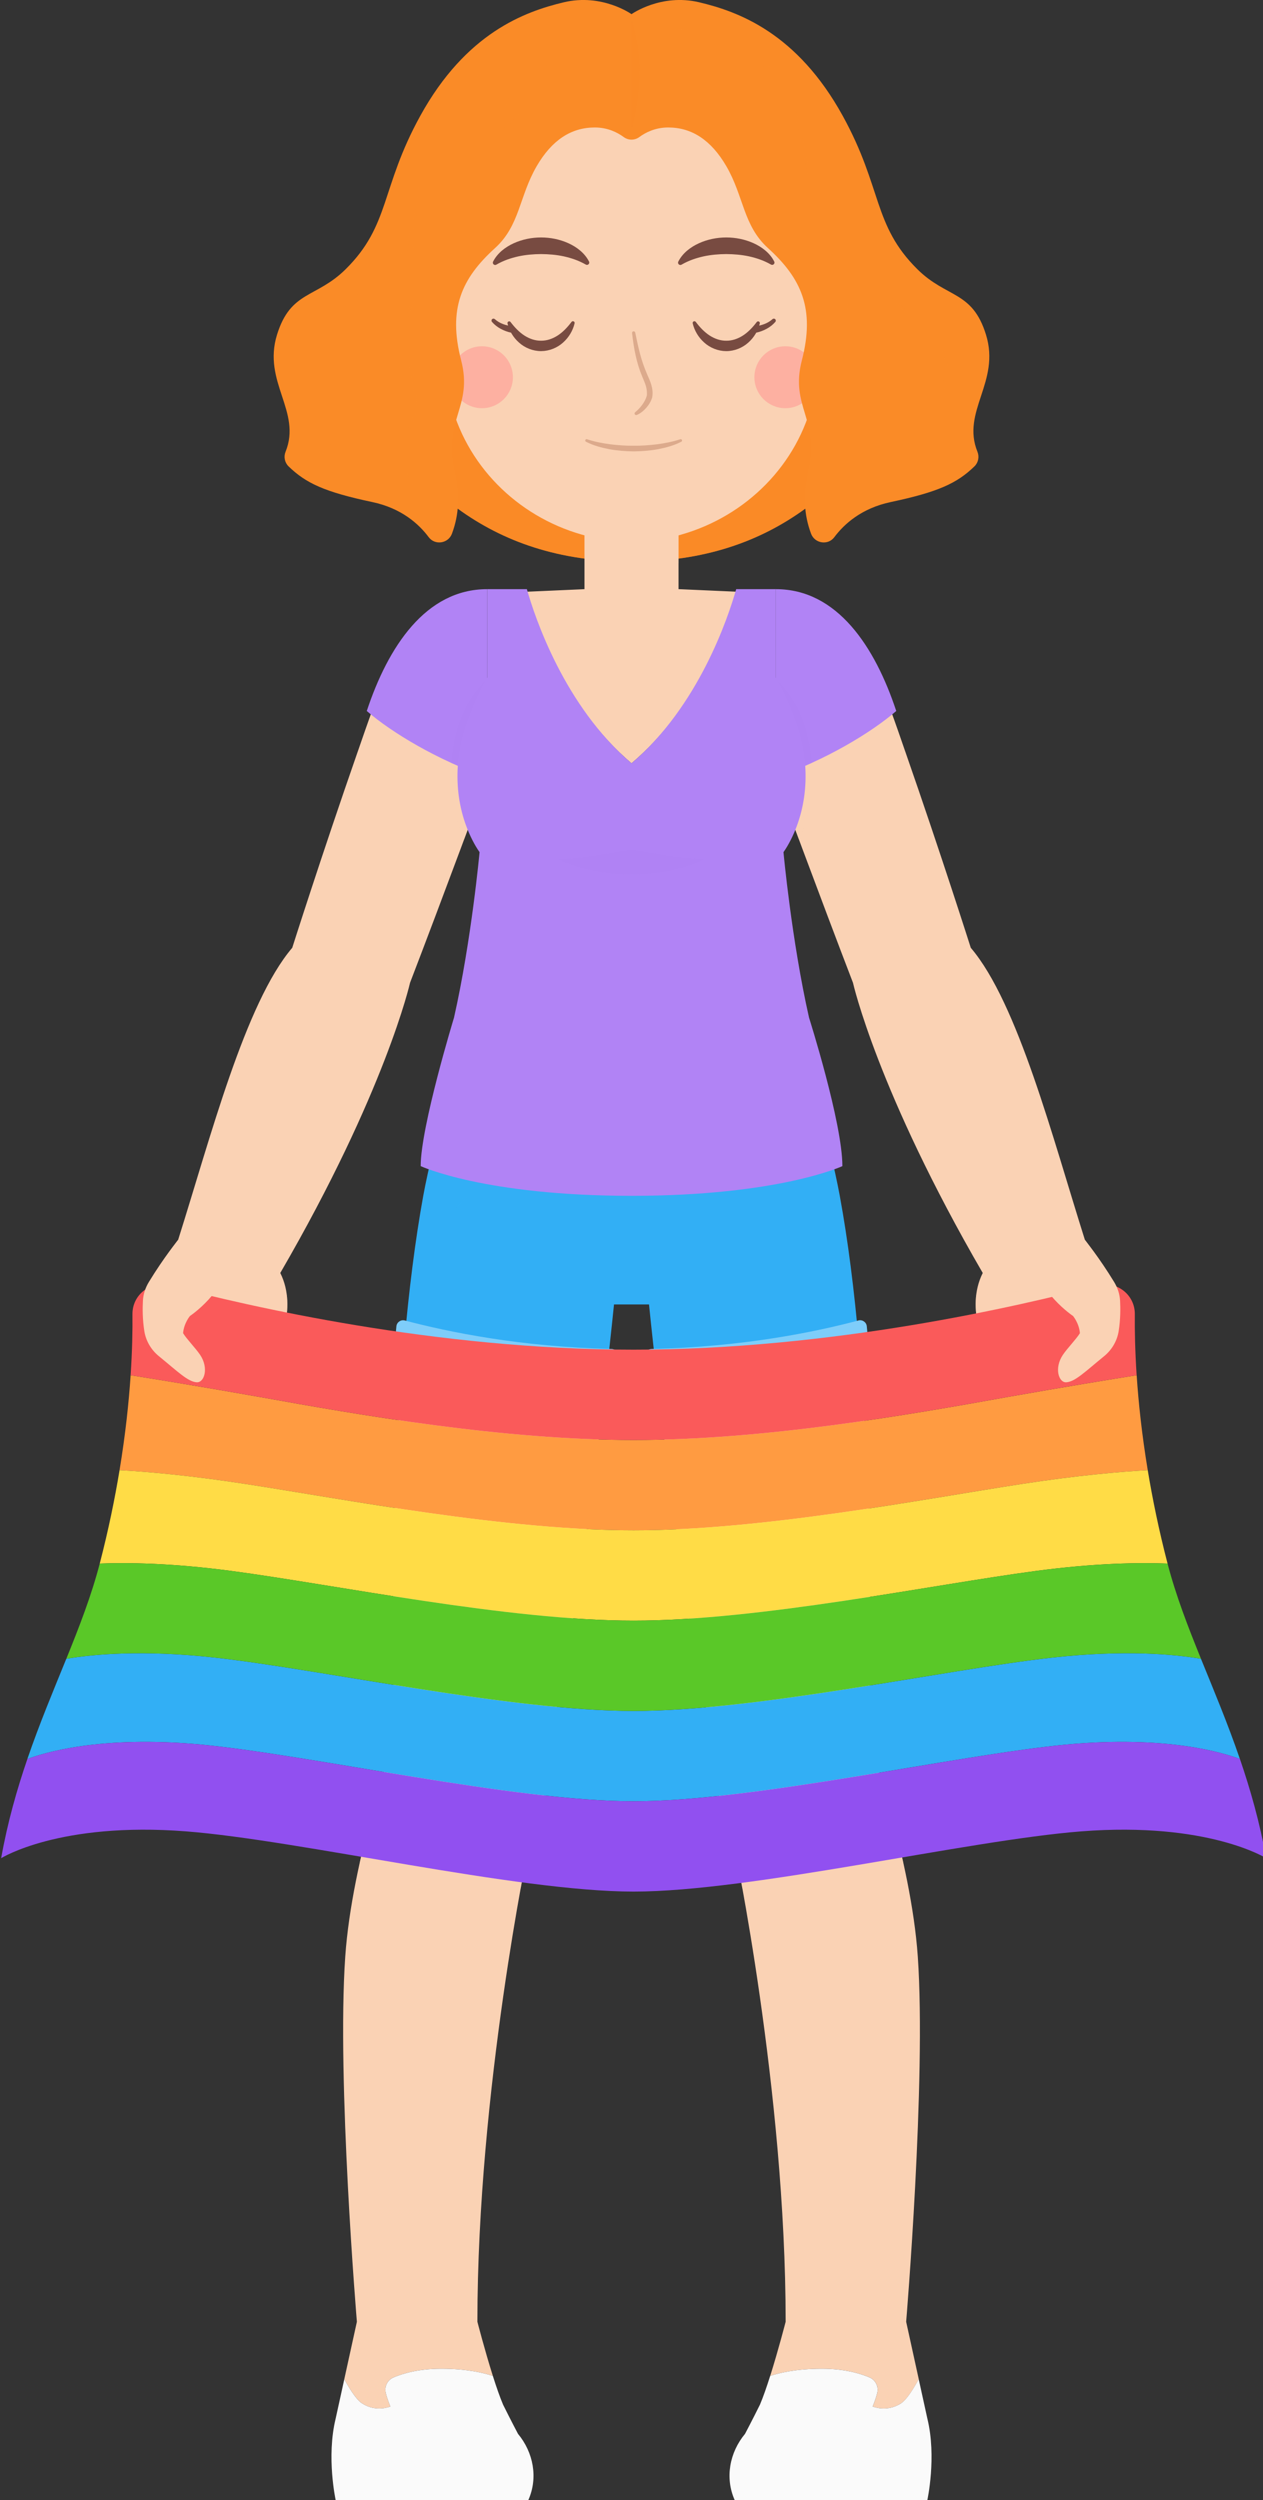
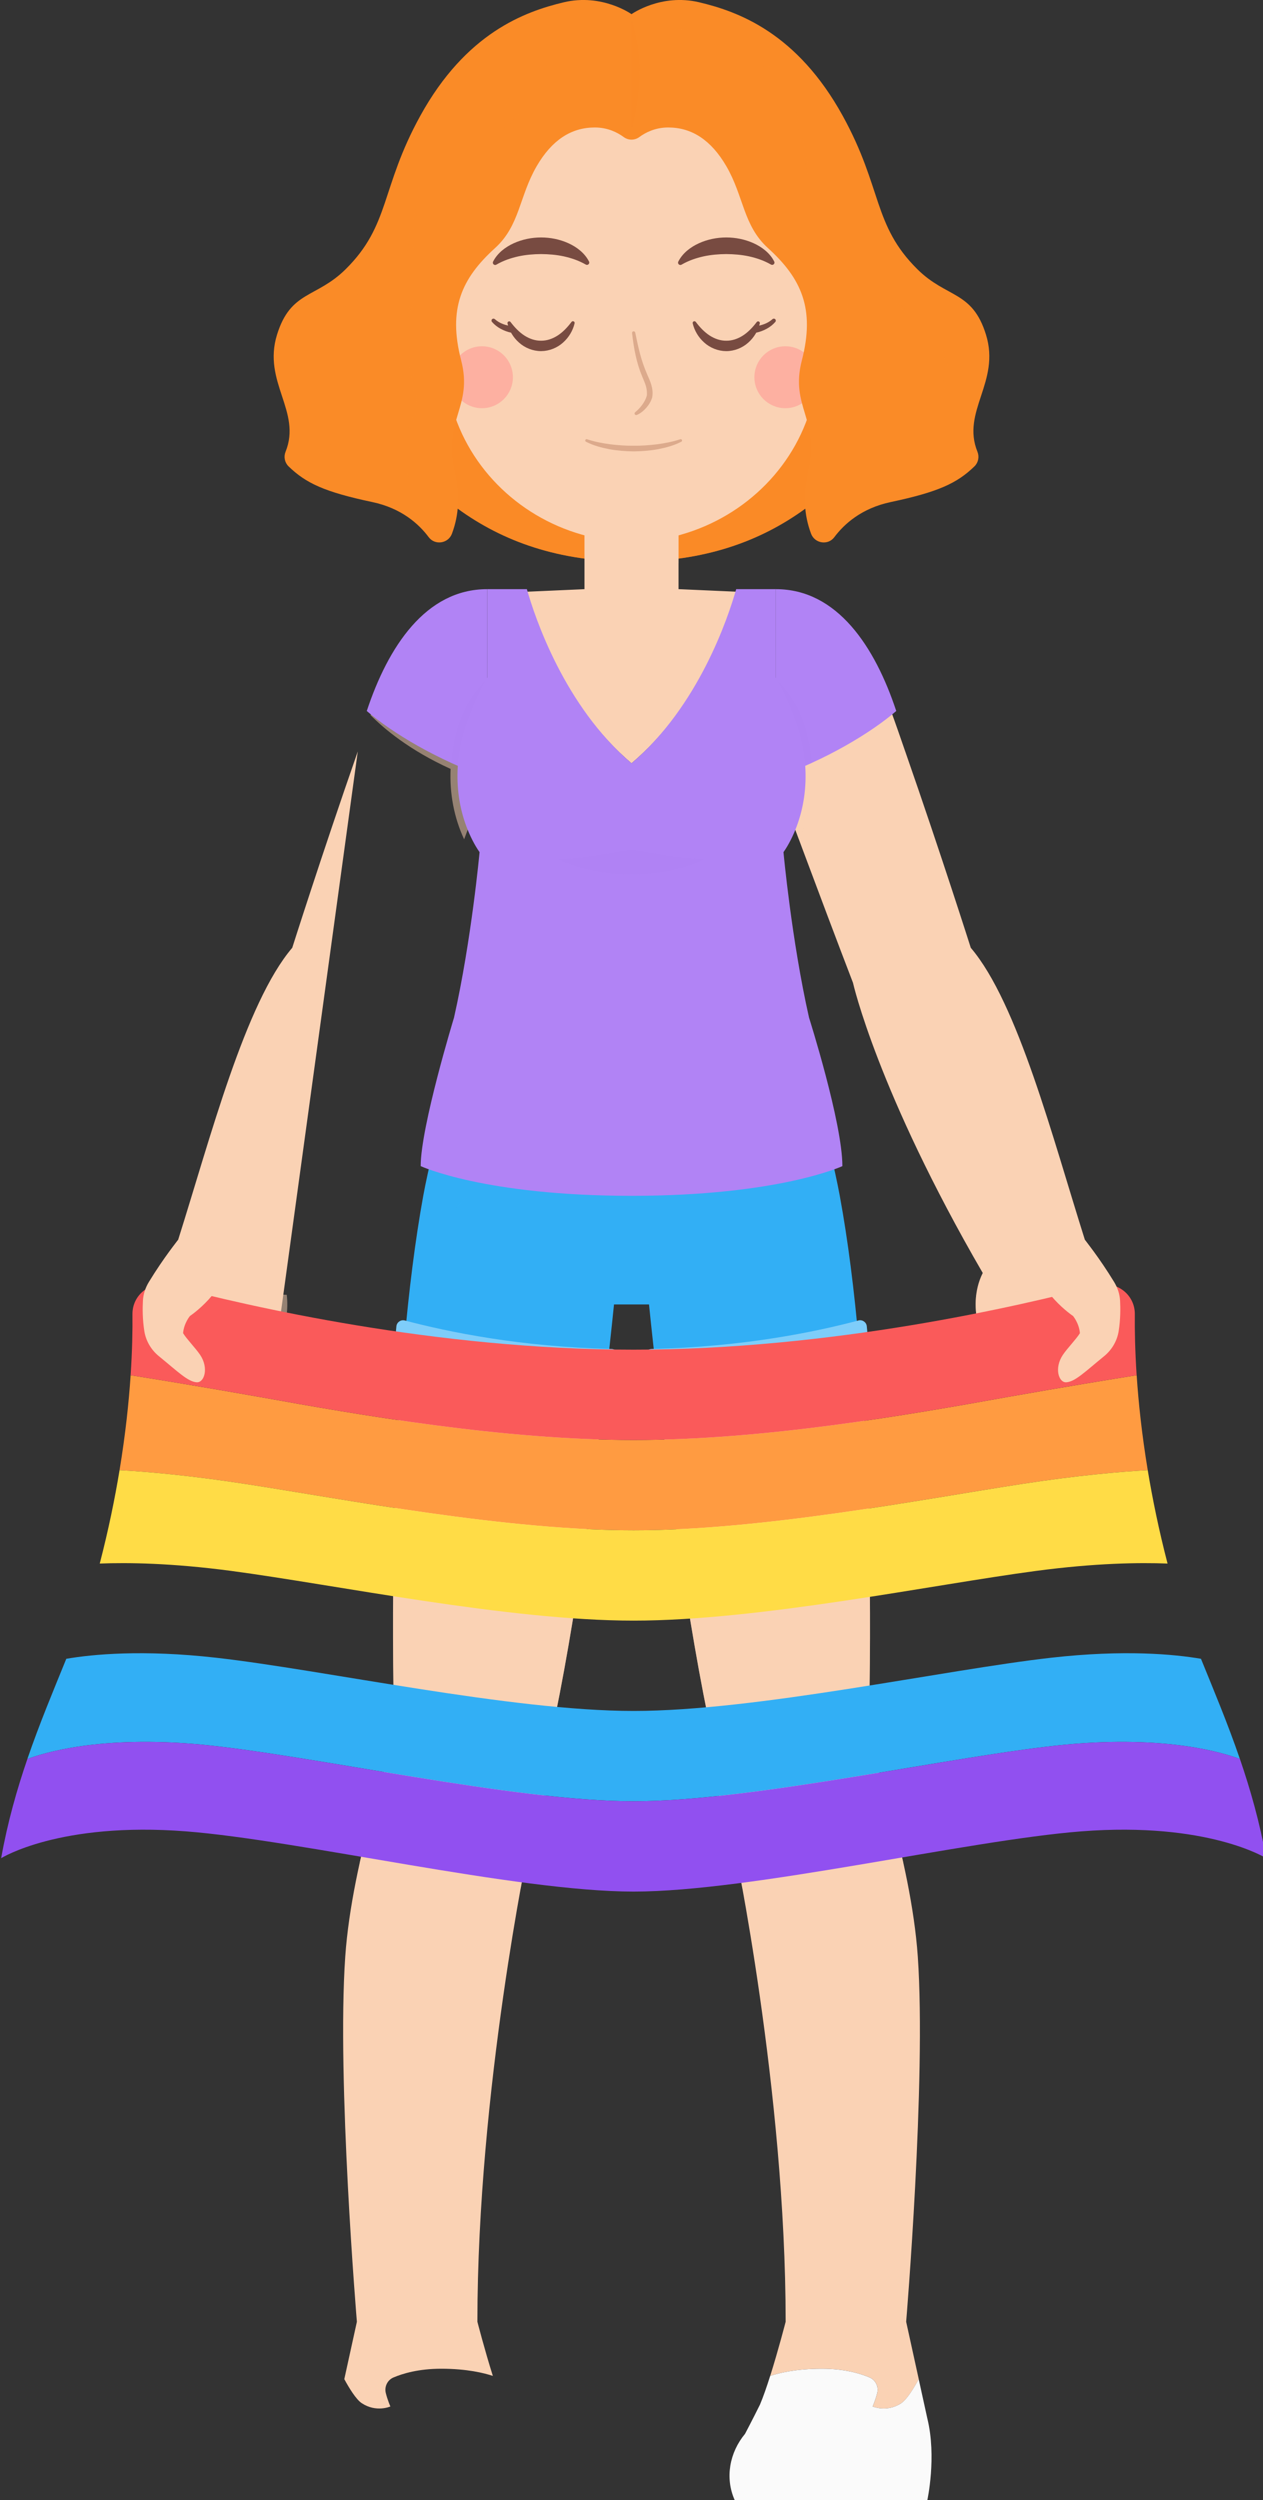
<svg xmlns="http://www.w3.org/2000/svg" xmlns:ns1="http://www.inkscape.org/namespaces/inkscape" xmlns:ns2="http://sodipodi.sourceforge.net/DTD/sodipodi-0.dtd" width="52.875mm" height="104.631mm" viewBox="0 0 52.875 104.631" version="1.1" id="svg1" ns1:version="1.4.2 (f4327f4, 2025-05-13)" ns2:docname="generic-agender-1.svg">
  <rect x="0" y="0" width="52.875" height="104.631" fill="#333333" stroke="none" />
  <ns2:namedview id="namedview1" pagecolor="#ffffff" bordercolor="#000000" borderopacity="0.25" ns1:showpageshadow="2" ns1:pageopacity="0.0" ns1:pagecheckerboard="0" ns1:deskcolor="#d1d1d1" ns1:document-units="mm" ns1:zoom="1.2275954" ns1:cx="17.921214" ns1:cy="26.067221" ns1:window-width="2880" ns1:window-height="1676" ns1:window-x="-12" ns1:window-y="-12" ns1:window-maximized="1" ns1:current-layer="layer1" />
  <defs id="defs1" />
  <g ns1:label="图层 1" ns1:groupmode="layer" id="layer1" transform="translate(-100.277,-141.552)">
    <path style="fill:#fad2b4;stroke-width:0.265" d="m 138.175,173.003 c 1.533,4.399 2.743,8.215 2.743,8.215 1.975,2.32 3.432,7.972 4.779,12.229 0,0 0.973,1.289 1.402,2.971 l -5.483,1.682 c 0,0 -0.965,-1.74 -0.197,-3.272 -4.412,-7.602 -5.432,-12.145 -5.432,-12.145 -1.317,-3.424 -3.23,-8.598 -3.23,-8.598 2.172,-0.909 3.725,-1.991 4.775,-2.9 0.232,0.621 0.441,1.24 0.643,1.82 z" id="path79" />
    <path style="opacity:0.5;fill:#fad2b4;stroke-width:0.265" d="m 137.532,171.184 c 0.037,0.1 0.071,0.197 0.107,0.297 -0.573,0.579 -1.641,1.476 -3.351,2.251 0.046,1.029 -0.144,2.041 -0.567,2.946 -0.562,-1.506 -0.964,-2.593 -0.964,-2.593 2.172,-0.909 3.725,-1.991 4.775,-2.9 z" id="path80" />
    <path style="opacity:0.5;fill:#fad2b4;stroke-width:0.265" d="m 141.616,198.099 c 0,0 -0.62,-1.122 -0.468,-2.358 1.278,-0.041 2.358,-0.243 2.358,-0.243 -0.058,-0.37 0,-1.361 0,-1.361 l 1.6,0.834 0.591,-1.526 c 0,0 0.973,1.289 1.402,2.971 z" id="path81" />
    <path style="fill:#b183f5;stroke-width:0.265" d="m 137.798,171.308 c -1.051,0.909 -2.963,2.058 -5.041,2.776 v -7.875 c 2.575,0 4.152,2.416 5.041,5.099 z" id="path82" />
    <path style="opacity:0.5;fill:#b183f5;stroke-width:0.265" d="m 132.758,169.911 c 0.119,0.216 0.779,0.821 1.113,1.736 0.219,0.6 0.347,1.216 0.397,1.829 -0.486,0.222 -0.994,0.428 -1.511,0.607 v -4.172 z" id="path83" />
    <path style="fill:#fad2b4;stroke-width:0.265" d="m 138.01,242.128 c -0.607,0.403 -1.199,0.139 -1.199,0.139 0,0 0.113,-0.251 0.191,-0.56 0.068,-0.267 -0.067,-0.546 -0.32,-0.654 -0.385,-0.164 -1.052,-0.366 -1.999,-0.366 -1.09,0 -1.81,0.184 -2.162,0.301 0.341,-1.078 0.647,-2.267 0.647,-2.267 0,-9.688 -2.161,-19.959 -2.161,-19.959 -0.856,-1.745 -0.889,-4.402 -0.889,-4.402 -1.08,-4.898 -1.93,-11.606 -2.36,-15.365 3.65,-0.096 6.609,-0.676 8.478,-1.158 0.44,5.04 0.552,10.869 0.401,16.523 0,0 1.78,4.99 2.063,9.077 0.358,5.179 -0.487,15.284 -0.487,15.284 l 0.527,2.402 c -0.197,0.364 -0.489,0.846 -0.729,1.005 z" id="path84" />
    <path style="opacity:0.5;fill:#fad2b4;stroke-width:0.265" d="m 136.635,214.36 c 0,0 0.841,2.356 1.458,5.157 -0.086,0.015 -0.171,0.029 -0.258,0.044 -2.197,0.374 -4.432,0.755 -6.48,1.025 -0.209,-1.154 -0.35,-1.823 -0.35,-1.823 -0.856,-1.745 -0.889,-4.402 -0.889,-4.402 -1.08,-4.898 -1.93,-11.606 -2.36,-15.365 3.65,-0.096 6.609,-0.676 8.478,-1.158 0.441,5.04 0.552,10.869 0.401,16.523 z" id="path85" />
    <path style="fill:#fafafa;stroke-width:0.265" d="m 138.764,241.239 0.336,1.532 c 0.395,1.613 0,3.413 0,3.413 h -8.066 c -0.416,-0.936 -0.21,-1.997 0.433,-2.771 0,0 0.316,-0.598 0.625,-1.222 0.136,-0.318 0.285,-0.751 0.428,-1.203 0.351,-0.117 1.072,-0.301 2.162,-0.301 0.947,0 1.615,0.202 1.999,0.366 0.253,0.108 0.388,0.387 0.32,0.654 -0.078,0.309 -0.191,0.56 -0.191,0.56 0,0 0.593,0.263 1.199,-0.139 0.24,-0.159 0.532,-0.641 0.729,-1.005 z" id="path86" />
    <path style="fill:#fa8b27;stroke-width:0.265" d="m 135.691,151.012 c 0.373,2.305 3.051,3.555 2.37,6.979 -0.474,2.387 0.944,3.292 0.944,3.292 -1.668,0.812 -2.634,-0.176 -5.012,1.555 -1.894,1.378 -4.232,2.22 -7.278,2.22 -3.046,0 -5.385,-0.842 -7.278,-2.22 -2.378,-1.73 -3.344,-0.743 -5.012,-1.555 0,0 1.418,-0.905 0.944,-3.292 -0.68,-3.424 1.997,-4.675 2.37,-6.979 z" id="path87" />
    <path style="opacity:0.5;fill:#fa8b27;stroke-width:0.265" d="m 135.691,151.012 c 0.373,2.305 3.051,3.555 2.37,6.979 -0.474,2.387 0.944,3.292 0.944,3.292 -1.668,0.812 -2.634,-0.176 -5.012,1.555 -1.894,1.378 -4.232,2.22 -7.278,2.22 -3.046,0 -5.385,-0.842 -7.278,-2.22 -2.378,-1.73 -3.344,-0.743 -5.012,-1.555 0,0 1.418,-0.905 0.944,-3.292 -0.68,-3.424 1.997,-4.675 2.37,-6.979 z" id="path88" />
    <path style="fill:#fad2b4;stroke-width:0.265" d="m 126.716,173.497 c 2.811,-2.393 4.157,-5.988 4.494,-7.176 l -2.526,-0.112 v -2.985 h -3.938 v 2.985 l -2.525,0.112 c 0.337,1.188 1.683,4.783 4.494,7.176 z" id="path89" />
    <path style="opacity:0.5;fill:#fad2b4;stroke-width:0.265" d="m 124.746,164.754 c 0.674,0.281 1.362,0.489 1.969,0.513 0.746,0.03 1.398,-0.033 1.969,-0.144 v -1.899 h -3.938 z" id="path90" />
-     <path style="fill:#fad2b4;stroke-width:0.265" d="m 115.255,173.003 c -1.533,4.399 -2.743,8.215 -2.743,8.215 -1.975,2.32 -3.432,7.972 -4.779,12.229 0,0 -0.972,1.289 -1.402,2.971 l 5.483,1.682 c 0,0 0.965,-1.74 0.197,-3.272 4.412,-7.602 5.432,-12.145 5.432,-12.145 1.317,-3.424 3.23,-8.598 3.23,-8.598 -2.172,-0.909 -3.725,-1.991 -4.775,-2.9 -0.231,0.621 -0.441,1.24 -0.643,1.82 z" id="path91" />
+     <path style="fill:#fad2b4;stroke-width:0.265" d="m 115.255,173.003 c -1.533,4.399 -2.743,8.215 -2.743,8.215 -1.975,2.32 -3.432,7.972 -4.779,12.229 0,0 -0.972,1.289 -1.402,2.971 l 5.483,1.682 z" id="path91" />
    <path style="opacity:0.5;fill:#fad2b4;stroke-width:0.265" d="m 115.897,171.184 c -0.037,0.1 -0.071,0.197 -0.107,0.297 0.573,0.579 1.642,1.476 3.351,2.251 -0.046,1.029 0.144,2.041 0.567,2.946 0.562,-1.506 0.964,-2.593 0.964,-2.593 -2.172,-0.909 -3.724,-1.991 -4.775,-2.9 z" id="path92" />
    <path style="opacity:0.5;fill:#fad2b4;stroke-width:0.265" d="m 111.813,198.099 c 0,0 0.62,-1.122 0.468,-2.358 -1.278,-0.041 -2.358,-0.243 -2.358,-0.243 0.057,-0.37 0,-1.361 0,-1.361 l -1.6,0.834 -0.591,-1.526 c 0,0 -0.972,1.289 -1.402,2.971 z" id="path93" />
    <path style="fill:#b183f5;stroke-width:0.265" d="m 115.632,171.308 c 1.051,0.909 2.963,2.058 5.041,2.776 v -7.875 c -2.575,0 -4.152,2.416 -5.041,5.099 z" id="path94" />
    <path style="opacity:0.5;fill:#b183f5;stroke-width:0.265" d="m 120.672,169.911 c -0.119,0.216 -0.779,0.821 -1.113,1.736 -0.219,0.6 -0.347,1.216 -0.397,1.829 0.486,0.222 0.994,0.428 1.511,0.607 v -4.172 z" id="path95" />
    <path style="fill:#fad2b4;stroke-width:0.265" d="m 115.42,242.128 c 0.607,0.403 1.2,0.139 1.2,0.139 0,0 -0.113,-0.251 -0.191,-0.56 -0.068,-0.267 0.067,-0.546 0.32,-0.654 0.385,-0.164 1.052,-0.366 1.999,-0.366 1.09,0 1.81,0.184 2.162,0.301 -0.341,-1.078 -0.647,-2.267 -0.647,-2.267 0,-9.688 2.161,-19.959 2.161,-19.959 0.856,-1.745 0.889,-4.402 0.889,-4.402 1.08,-4.898 1.93,-11.606 2.36,-15.365 -3.65,-0.096 -6.609,-0.676 -8.478,-1.158 -0.441,5.04 -0.552,10.869 -0.401,16.523 0,0 -1.78,4.99 -2.063,9.077 -0.358,5.179 0.487,15.284 0.487,15.284 l -0.527,2.402 c 0.197,0.364 0.489,0.846 0.729,1.005 z" id="path96" />
    <path style="opacity:0.5;fill:#fad2b4;stroke-width:0.265" d="m 116.795,214.36 c 0,0 -0.841,2.356 -1.458,5.157 0.086,0.015 0.171,0.029 0.258,0.044 2.197,0.374 4.432,0.755 6.48,1.025 0.209,-1.154 0.35,-1.823 0.35,-1.823 0.856,-1.745 0.889,-4.402 0.889,-4.402 1.08,-4.898 1.93,-11.606 2.36,-15.365 -3.65,-0.096 -6.609,-0.676 -8.478,-1.158 -0.44,5.04 -0.552,10.869 -0.401,16.523 z" id="path97" />
-     <path style="fill:#fafafa;stroke-width:0.265" d="m 114.666,241.239 -0.336,1.532 c -0.395,1.613 0,3.413 0,3.413 h 8.066 c 0.416,-0.936 0.21,-1.997 -0.433,-2.771 0,0 -0.316,-0.598 -0.625,-1.222 -0.135,-0.318 -0.285,-0.751 -0.428,-1.203 -0.351,-0.117 -1.072,-0.301 -2.162,-0.301 -0.947,0 -1.615,0.202 -1.999,0.366 -0.253,0.108 -0.388,0.387 -0.32,0.654 0.078,0.309 0.191,0.56 0.191,0.56 0,0 -0.593,0.263 -1.2,-0.139 -0.24,-0.159 -0.532,-0.641 -0.729,-1.005 z" id="path98" />
    <path style="fill:#32aff5;stroke-width:0.265" d="m 135.434,191.599 c -0.204,-1.109 -0.626,-2.828 -1.016,-4.337 -1.625,0.333 -4.336,0.753 -7.703,0.753 -3.366,0 -6.076,-0.42 -7.702,-0.752 -0.396,1.532 -0.824,3.272 -1.017,4.337 -0.338,1.86 -0.602,3.97 -0.801,6.239 1.869,0.482 4.828,1.062 8.478,1.158 0.199,-1.741 0.309,-2.851 0.309,-2.851 h 0.733 v 0 0 h 0.733 c 0,0 0.11,1.11 0.309,2.851 3.654,-0.096 6.616,-0.677 8.484,-1.159 -0.198,-2.269 -0.464,-4.378 -0.807,-6.238 z" id="path99" />
    <g style="opacity:0.5" id="g102" transform="matrix(0.265,0,0,0.265,69.836,124.895)">
      <line style="fill:none;stroke:#32aff5;stroke-width:0.375;stroke-linecap:round;stroke-linejoin:bevel;stroke-miterlimit:10" x1="214.976" y1="238.562" x2="214.976" y2="268.326" id="line99" />
      <path style="fill:none;stroke:#32aff5;stroke-width:0.375;stroke-linecap:round;stroke-linejoin:bevel;stroke-miterlimit:10" d="m 219.228,238.562 v 22.149 c 0,1.469 -0.758,2.834 -2.006,3.61 l -2.234,1.39" id="path100" />
      <path style="fill:none;stroke:#32aff5;stroke-width:0.375;stroke-linecap:round;stroke-linejoin:bevel;stroke-miterlimit:10" d="m 182.322,257.039 c 0,0 8.958,-5.039 13.438,-17.419" id="path101" />
      <path style="fill:none;stroke:#32aff5;stroke-width:0.375;stroke-linecap:round;stroke-linejoin:bevel;stroke-miterlimit:10" d="m 247.628,257.039 c 0,0 -8.958,-5.039 -13.438,-17.419" id="path102" />
    </g>
    <path style="fill:#7ecdfa;stroke-width:0.265" d="m 125.873,198.008 c -3.779,-0.083 -6.827,-0.709 -8.65,-1.192 -0.167,-0.044 -0.334,0.072 -0.351,0.244 -0.045,0.473 -0.089,0.953 -0.128,1.445 -0.011,0.136 0.074,0.262 0.207,0.297 1.934,0.5 4.977,1.094 8.746,1.187 0.146,0.004 0.273,-0.108 0.29,-0.252 0.061,-0.519 0.116,-0.996 0.163,-1.42 0.018,-0.164 -0.111,-0.306 -0.275,-0.309 z" id="path103" />
    <path style="fill:#7ecdfa;stroke-width:0.265" d="m 136.212,196.817 c -1.819,0.484 -4.864,1.109 -8.655,1.191 -0.165,0.004 -0.294,0.145 -0.275,0.309 0.047,0.424 0.102,0.9 0.163,1.419 0.017,0.145 0.144,0.256 0.29,0.252 3.772,-0.094 6.817,-0.689 8.751,-1.189 0.132,-0.034 0.217,-0.16 0.207,-0.297 -0.04,-0.492 -0.083,-0.971 -0.128,-1.443 -0.017,-0.172 -0.184,-0.288 -0.351,-0.244 z" id="path104" />
    <g id="g107" transform="matrix(0.265,0,0,0.265,69.836,124.895)">
      <path style="fill:#fad2b4" d="m 186.98,111.478 c -0.943,-2.851 -5.262,-5.155 -8.459,-2.113 -2.407,2.289 -1.992,7.704 -0.446,10.377 3.069,5.309 7.301,4.65 8.906,2.65 v -10.914 z" id="path105" />
      <g id="g106">
        <path style="fill:#dcaa8c" d="m 179.026,111.844 c 0.462,-0.852 1.36,-1.575 2.449,-1.638 1.094,-0.079 2.098,0.564 2.714,1.342 0.619,0.802 0.999,1.723 1.218,2.656 0.216,0.936 0.308,1.884 0.282,2.825 -0.003,0.117 -0.1,0.209 -0.217,0.206 -0.043,-0.001 -0.083,-0.015 -0.116,-0.039 l -0.008,-0.006 c -0.657,-0.464 -1.39,-0.871 -2.125,-1.07 -0.742,-0.189 -1.463,-0.116 -1.958,0.38 -0.128,0.115 -0.238,0.258 -0.344,0.405 -0.072,0.129 -0.144,0.25 -0.169,0.404 -0.058,0.298 -0.02,0.651 0.104,0.986 0.237,0.671 0.777,1.306 1.485,1.45 l 0.025,0.005 c 0.11,0.022 0.181,0.13 0.158,0.239 -0.018,0.091 -0.095,0.155 -0.184,0.162 -1.018,0.076 -1.847,-0.692 -2.25,-1.535 -0.197,-0.438 -0.311,-0.947 -0.213,-1.478 0.044,-0.263 0.156,-0.527 0.312,-0.75 0.145,-0.19 0.3,-0.376 0.488,-0.538 0.366,-0.332 0.853,-0.562 1.352,-0.627 0.5,-0.069 0.984,0.028 1.416,0.182 0.868,0.318 1.577,0.847 2.18,1.488 l -0.341,0.161 c -0.148,-0.908 -0.32,-1.802 -0.585,-2.657 -0.274,-0.846 -0.616,-1.676 -1.161,-2.324 -0.512,-0.666 -1.245,-1.128 -2.037,-1.124 -0.795,-0.02 -1.574,0.451 -2.138,1.121 -0.072,0.086 -0.201,0.097 -0.288,0.025 -0.076,-0.061 -0.094,-0.168 -0.049,-0.251 z" id="path106" />
      </g>
    </g>
    <g id="g109" transform="matrix(0.265,0,0,0.265,69.836,124.895)">
      <path style="fill:#fad2b4" d="m 242.971,111.478 c 0.943,-2.851 5.261,-5.155 8.459,-2.113 2.407,2.289 1.991,7.704 0.446,10.377 -3.069,5.309 -7.301,4.65 -8.906,2.65 v -10.914 z" id="path107" />
      <g id="g108">
        <path style="fill:#dcaa8c" d="m 250.589,112.072 c -0.564,-0.67 -1.343,-1.141 -2.138,-1.121 -0.793,-0.004 -1.525,0.458 -2.038,1.124 -0.545,0.648 -0.887,1.478 -1.161,2.324 -0.265,0.854 -0.438,1.749 -0.585,2.657 l -0.341,-0.161 c 0.603,-0.64 1.312,-1.17 2.18,-1.488 0.431,-0.155 0.916,-0.252 1.416,-0.182 0.498,0.065 0.985,0.295 1.351,0.627 0.189,0.162 0.344,0.348 0.488,0.538 0.155,0.223 0.268,0.487 0.312,0.75 0.098,0.53 -0.016,1.039 -0.213,1.478 -0.403,0.843 -1.232,1.611 -2.25,1.535 -0.112,-0.008 -0.195,-0.106 -0.187,-0.217 0.007,-0.092 0.075,-0.166 0.162,-0.184 l 0.026,-0.005 c 0.707,-0.144 1.248,-0.779 1.485,-1.45 0.124,-0.334 0.163,-0.688 0.105,-0.986 -0.025,-0.154 -0.097,-0.275 -0.169,-0.404 -0.106,-0.147 -0.216,-0.29 -0.344,-0.405 -0.496,-0.497 -1.216,-0.569 -1.958,-0.38 -0.735,0.199 -1.468,0.606 -2.125,1.07 l -0.008,0.006 c -0.096,0.067 -0.228,0.045 -0.295,-0.051 -0.025,-0.035 -0.038,-0.076 -0.039,-0.116 -0.026,-0.941 0.065,-1.889 0.282,-2.825 0.22,-0.933 0.599,-1.854 1.218,-2.656 0.617,-0.779 1.62,-1.422 2.714,-1.342 1.089,0.064 1.987,0.786 2.449,1.638 0.054,0.099 0.017,0.223 -0.082,0.277 -0.088,0.045 -0.194,0.022 -0.255,-0.051 z" id="path108" />
      </g>
    </g>
    <path style="fill:#fad2b4;stroke-width:0.265" d="m 124.634,163.926 0.539,0.154 c 1.008,0.287 2.076,0.287 3.083,0 l 0.541,-0.154 c 2.724,-0.776 4.882,-2.931 5.526,-5.69 0.099,-0.425 0.159,-0.832 0.159,-1.198 0,-1.069 0.138,-2.975 0.321,-5.04 0.423,-4.756 -3.314,-8.854 -8.088,-8.854 v 0 c -4.774,0 -8.51,4.098 -8.088,8.854 0.183,2.065 0.321,3.971 0.321,5.04 0,0.366 0.06,0.775 0.161,1.202 0.648,2.756 2.801,4.91 5.524,5.686 z" id="path109" />
    <g id="g120" transform="matrix(0.265,0,0,0.265,69.836,124.895)">
      <g id="g110">
        <path style="fill:#dcaa8c" d="m 207.627,132.232 c 1.159,0.387 2.401,0.624 3.628,0.788 1.234,0.151 2.476,0.246 3.721,0.227 1.246,0.019 2.488,-0.076 3.721,-0.227 1.226,-0.163 2.469,-0.401 3.628,-0.788 l 0.018,-0.006 c 0.112,-0.037 0.233,0.023 0.27,0.135 0.034,0.101 -0.013,0.21 -0.105,0.257 -1.174,0.605 -2.421,0.933 -3.688,1.182 -1.269,0.234 -2.558,0.326 -3.845,0.347 -1.286,-0.021 -2.576,-0.113 -3.845,-0.347 -1.267,-0.249 -2.514,-0.576 -3.688,-1.182 -0.105,-0.054 -0.146,-0.183 -0.092,-0.288 0.049,-0.095 0.159,-0.138 0.257,-0.105 z" id="path110" />
      </g>
      <g id="g111">
        <path style="fill:#dcaa8c" d="m 215.224,115.38 c 0.23,1.135 0.473,2.265 0.765,3.375 0.29,1.113 0.672,2.181 1.122,3.232 0.451,1.031 1.048,2.219 0.796,3.621 -0.196,0.666 -0.536,1.195 -0.947,1.664 -0.415,0.461 -0.894,0.874 -1.488,1.121 -0.128,0.054 -0.276,-0.007 -0.33,-0.136 -0.044,-0.105 -0.011,-0.223 0.072,-0.292 l 0.016,-0.013 c 0.811,-0.667 1.547,-1.628 1.81,-2.562 0.022,-0.118 0.04,-0.207 0.039,-0.32 l -0.014,-0.401 c -0.025,-0.263 -0.063,-0.521 -0.135,-0.776 -0.138,-0.509 -0.381,-1.029 -0.605,-1.575 -0.927,-2.198 -1.341,-4.549 -1.598,-6.864 -0.015,-0.138 0.084,-0.262 0.222,-0.277 0.13,-0.014 0.249,0.078 0.275,0.203 z" id="path111" />
      </g>
      <path style="opacity:0.5;fill:#ff8f8f" d="m 186.12,122.433 c 0,2.701 2.189,4.89 4.89,4.89 2.701,0 4.89,-2.189 4.89,-4.89 0,-2.701 -2.189,-4.89 -4.89,-4.89 -2.701,0 -4.89,2.19 -4.89,4.89 z" id="path112" />
      <g id="g113">
        <path style="fill:#784b41" d="m 205.647,113.922 c -0.267,1.128 -0.889,2.206 -1.814,3.027 -0.913,0.831 -2.179,1.355 -3.477,1.361 -1.298,0.003 -2.568,-0.517 -3.485,-1.344 -0.929,-0.817 -1.556,-1.894 -1.825,-3.022 -0.035,-0.147 0.056,-0.295 0.203,-0.33 0.109,-0.026 0.218,0.017 0.282,0.101 l 0.003,0.004 c 0.656,0.864 1.374,1.608 2.192,2.136 0.817,0.52 1.716,0.825 2.626,0.809 0.911,0.01 1.808,-0.298 2.624,-0.822 0.816,-0.531 1.531,-1.278 2.184,-2.145 l 0.003,-0.004 c 0.091,-0.121 0.262,-0.145 0.383,-0.054 0.089,0.068 0.125,0.18 0.101,0.283 z" id="path113" />
      </g>
      <g id="g114">
        <path style="fill:#784b41" d="m 195.647,115.402 c -0.328,-0.064 -0.59,-0.147 -0.872,-0.25 -0.276,-0.102 -0.543,-0.224 -0.802,-0.364 -0.517,-0.277 -0.992,-0.646 -1.379,-1.093 -0.113,-0.13 -0.099,-0.328 0.031,-0.441 0.12,-0.104 0.297,-0.1 0.412,0.002 l 0.008,0.007 c 0.374,0.332 0.811,0.591 1.282,0.77 0.235,0.091 0.476,0.165 0.721,0.222 0.239,0.055 0.508,0.099 0.719,0.112 l 0.01,10e-4 c 0.288,0.017 0.507,0.264 0.49,0.552 -0.017,0.288 -0.264,0.507 -0.551,0.49 -0.023,-10e-4 -0.048,-0.004 -0.069,-0.008 z" id="path114" />
      </g>
      <g id="g115">
        <path style="fill:#784b41" d="m 224.792,113.698 c 0.653,0.867 1.368,1.613 2.184,2.145 0.815,0.524 1.713,0.832 2.624,0.822 0.911,0.016 1.809,-0.29 2.627,-0.809 0.818,-0.528 1.535,-1.271 2.191,-2.136 l 0.003,-0.004 c 0.091,-0.12 0.263,-0.144 0.383,-0.053 0.089,0.068 0.125,0.179 0.101,0.282 -0.269,1.127 -0.896,2.204 -1.825,3.022 -0.917,0.827 -2.186,1.347 -3.485,1.344 -1.298,-0.006 -2.564,-0.53 -3.477,-1.361 -0.925,-0.821 -1.548,-1.899 -1.814,-3.027 -0.035,-0.147 0.056,-0.295 0.203,-0.329 0.109,-0.026 0.218,0.018 0.281,0.101 z" id="path115" />
      </g>
      <g id="g116">
        <path style="fill:#784b41" d="m 222.027,104.178 c 0.668,-1.338 1.935,-2.306 3.273,-2.91 1.352,-0.612 2.832,-0.907 4.301,-0.91 1.469,0 2.949,0.292 4.303,0.901 1.339,0.602 2.608,1.566 3.28,2.902 0.091,0.18 0.018,0.399 -0.162,0.49 -0.113,0.057 -0.24,0.05 -0.343,-0.008 l -0.021,-0.012 c -1.139,-0.648 -2.285,-1.026 -3.466,-1.289 -1.181,-0.254 -2.383,-0.351 -3.588,-0.36 -1.205,0.008 -2.407,0.11 -3.587,0.365 -1.181,0.265 -2.325,0.646 -3.461,1.299 l -0.019,0.011 c -0.175,0.1 -0.398,0.04 -0.498,-0.134 -0.065,-0.109 -0.064,-0.239 -0.012,-0.345 z" id="path116" />
      </g>
      <g id="g117">
        <path style="fill:#784b41" d="m 234.185,114.368 c 0.211,-0.012 0.48,-0.056 0.719,-0.112 0.245,-0.057 0.487,-0.132 0.721,-0.222 0.471,-0.179 0.907,-0.438 1.282,-0.77 l 0.008,-0.007 c 0.129,-0.115 0.327,-0.103 0.441,0.026 0.105,0.119 0.104,0.295 0.002,0.412 -0.387,0.447 -0.862,0.816 -1.379,1.093 -0.258,0.14 -0.526,0.262 -0.802,0.364 -0.282,0.102 -0.544,0.186 -0.872,0.25 -0.283,0.055 -0.557,-0.13 -0.612,-0.413 -0.055,-0.283 0.13,-0.557 0.413,-0.612 0.022,-0.004 0.044,-0.007 0.066,-0.008 z" id="path117" />
      </g>
      <path style="opacity:0.5;fill:#ff8f8f" d="m 243.832,122.433 c 0,2.701 -2.189,4.89 -4.89,4.89 -2.701,0 -4.89,-2.189 -4.89,-4.89 0,-2.701 2.189,-4.89 4.89,-4.89 2.7,0 4.89,2.19 4.89,4.89 z" id="path118" />
      <g id="g119">
        <path style="fill:#784b41" d="m 192.768,104.178 c 0.668,-1.338 1.935,-2.306 3.273,-2.91 1.352,-0.612 2.832,-0.907 4.301,-0.91 1.469,0 2.949,0.292 4.302,0.901 1.339,0.602 2.607,1.566 3.28,2.902 0.091,0.18 0.018,0.399 -0.162,0.49 -0.113,0.057 -0.24,0.05 -0.343,-0.008 l -0.021,-0.012 c -1.139,-0.648 -2.285,-1.026 -3.466,-1.289 -1.181,-0.254 -2.383,-0.351 -3.588,-0.36 -1.205,0.008 -2.407,0.11 -3.587,0.365 -1.181,0.265 -2.325,0.646 -3.461,1.299 l -0.019,0.011 c -0.175,0.1 -0.398,0.04 -0.498,-0.134 -0.064,-0.109 -0.063,-0.239 -0.011,-0.345 z" id="path119" />
      </g>
    </g>
    <path style="fill:#b183f5;stroke-width:0.265" d="m 135.543,190.356 c 0,-1.814 -1.396,-6.215 -1.396,-6.215 -0.731,-3.233 -1.07,-6.925 -1.07,-6.925 0.107,-0.151 0.206,-0.319 0.297,-0.498 0.783,-1.538 0.809,-3.348 0.218,-4.969 -0.394,-1.08 -0.833,-1.838 -0.833,-1.838 l -0.001,-3.703 h -1.66 c -0.337,1.188 -1.571,4.896 -4.382,7.288 -2.811,-2.393 -4.045,-6.1 -4.382,-7.288 h -1.661 l -0.001,3.703 c 0,0 -0.439,0.758 -0.833,1.838 -0.591,1.621 -0.565,3.431 0.218,4.969 0.091,0.179 0.19,0.347 0.297,0.498 0,0 -0.339,3.691 -1.07,6.925 0,0 -1.395,4.565 -1.395,6.215 0,0 2.666,1.243 8.83,1.243 6.164,0 8.825,-1.243 8.825,-1.243 z" id="path120" />
    <path style="opacity:0.5;fill:#b183f5;stroke-width:0.265" d="m 126.715,178.15 c 1.909,0 3.096,-0.659 3.096,-0.659 -1.383,0 -2.59,-0.373 -3.095,-0.373 -0.505,0 -1.712,0.373 -3.095,0.373 0,0 1.185,0.659 3.094,0.659 z" id="path121" />
    <path style="fill:#fa8b27;stroke-width:0.265" d="m 126.715,142.145 c 0,0 1.228,-0.878 2.831,-0.498 1.642,0.389 4.101,1.282 6.013,4.756 1.668,3.029 1.252,4.565 3.127,6.42 1.229,1.215 2.297,0.888 2.869,2.736 0.615,1.985 -1.043,3.207 -0.357,4.901 0.085,0.21 0.036,0.453 -0.126,0.61 -0.725,0.703 -1.508,1.071 -3.505,1.494 -1.221,0.259 -1.95,0.919 -2.362,1.47 -0.263,0.353 -0.819,0.266 -0.973,-0.146 -0.296,-0.793 -0.344,-1.614 -0.111,-2.626 0.494,-2.151 -0.781,-2.679 -0.274,-4.63 0.561,-2.163 -0.025,-3.433 -1.421,-4.7 -1.037,-0.941 -1.006,-2.157 -1.739,-3.421 -0.637,-1.097 -1.449,-1.624 -2.436,-1.624 -0.542,0 -0.951,0.211 -1.21,0.402 -0.194,0.143 -0.457,0.143 -0.651,0 -0.26,-0.191 -0.669,-0.402 -1.211,-0.402 -0.988,0 -1.8,0.527 -2.436,1.624 -0.733,1.264 -0.702,2.48 -1.739,3.421 -1.396,1.267 -1.982,2.537 -1.421,4.7 0.506,1.951 -0.768,2.479 -0.274,4.63 0.232,1.012 0.184,1.833 -0.111,2.626 -0.154,0.412 -0.709,0.498 -0.973,0.146 -0.411,-0.551 -1.14,-1.212 -2.362,-1.47 -1.997,-0.423 -2.78,-0.79 -3.505,-1.494 -0.162,-0.157 -0.211,-0.401 -0.126,-0.61 0.686,-1.694 -0.973,-2.916 -0.357,-4.901 0.573,-1.848 1.64,-1.521 2.869,-2.736 1.876,-1.854 1.459,-3.391 3.127,-6.42 1.913,-3.473 4.372,-4.366 6.013,-4.756 1.603,-0.38 2.832,0.498 2.832,0.498 z" id="path122" />
    <path style="opacity:0.5;fill:#fa8b27;stroke-width:0.265" d="m 126.715,142.371 v 4.574 c 0,0 0.338,-1.112 0.338,-2.489 -2.6e-4,-1.048 -0.338,-2.085 -0.338,-2.085 z" id="path123" />
    <g style="opacity:0.5" id="g132" transform="matrix(0.265,0,0,0.265,69.836,124.895)">
      <path style="fill:none;stroke:#fa8b27;stroke-width:0.375;stroke-linecap:round;stroke-linejoin:round;stroke-miterlimit:10" d="m 208.174,76.065 c -5.475,0.871 -13.985,3.484 -15.142,11.571 -1.157,8.088 -2.982,12.194 -6.051,14.806 -3.069,2.613 -9.766,8.336 -7.786,16.051 1.98,7.714 1.504,10.078 0,12.567 -1.504,2.489 -0.479,7.213 0.937,8.646" id="path124" />
      <path style="fill:none;stroke:#fa8b27;stroke-width:0.375;stroke-linecap:round;stroke-linejoin:round;stroke-miterlimit:10" d="m 208.174,69.727 c -4.873,1.542 -11.418,5.592 -12.884,8.163 -1.466,2.572 -1.889,7.429 -2.258,9.747" id="path125" />
      <path style="fill:none;stroke:#fa8b27;stroke-width:0.375;stroke-linecap:round;stroke-linejoin:round;stroke-miterlimit:10" d="m 185.186,92.279 c -3.058,3.86 -0.902,6.431 -7.869,12.134 -4.038,3.305 -9.622,6.657 -8.793,13.708 0.973,8.272 0.829,15.18 -3.401,16.507" id="path126" />
      <path style="fill:none;stroke:#fa8b27;stroke-width:0.375;stroke-linecap:round;stroke-linejoin:round;stroke-miterlimit:10" d="m 191.009,74.074 c -3.075,2.405 -7.803,6.304 -9.111,13.023 -0.701,3.599 -0.931,13.644 -4.581,17.315" id="path127" />
      <path style="fill:none;stroke:#fa8b27;stroke-width:0.375;stroke-linecap:round;stroke-linejoin:round;stroke-miterlimit:10" d="m 219.787,77.641 c 5.143,0 13.462,2.903 15.689,9.995 2.228,7.092 4.841,11.242 7.495,12.401 2.654,1.159 6.55,7.973 5.369,13.442" id="path128" />
      <path style="fill:none;stroke:#fa8b27;stroke-width:0.375;stroke-linecap:round;stroke-linejoin:round;stroke-miterlimit:10" d="m 245.899,103.041 c 4.679,5.666 8.589,8.285 8.243,14.503 -0.346,6.217 -3.437,9.535 -3.385,14.181 0.053,4.645 2.379,7.428 2.379,7.428" id="path129" />
      <path style="fill:none;stroke:#fa8b27;stroke-width:0.375;stroke-linecap:round;stroke-linejoin:round;stroke-miterlimit:10" d="m 253.651,106.798 c 4.79,7.385 10.786,8.851 10.7,13.749 -0.178,10.183 -8.896,10.141 -5.537,18.352" id="path130" />
      <path style="fill:none;stroke:#fa8b27;stroke-width:0.375;stroke-linecap:round;stroke-linejoin:round;stroke-miterlimit:10" d="m 219.123,67.915 c 6.594,-1.12 17.979,1.874 20.779,10.766 2.799,8.893 2.226,14.118 5.997,20.029" id="path131" />
      <path style="fill:none;stroke:#fa8b27;stroke-width:0.375;stroke-linecap:round;stroke-linejoin:round;stroke-miterlimit:10" d="m 222.29,70.466 c 0,0 12.06,-0.746 16.453,5.599" id="path132" />
    </g>
    <g id="g138" transform="matrix(0.265,0,0,0.265,69.836,124.895)">
      <path style="fill:#ff9b41" d="m 214.975,304.541 c -20.303,0 -45.278,-4.838 -61.207,-7.302 -8.971,-1.388 -15.769,-1.961 -20.009,-2.198 0.933,-5.643 1.466,-10.696 1.75,-14.995 3.919,0.621 11.065,1.786 20.636,3.481 15.388,2.777 38.101,6.75 58.83,6.75 20.728,0 43.442,-3.973 58.83,-6.75 9.571,-1.694 16.716,-2.859 20.636,-3.481 0.284,4.298 0.817,9.351 1.75,14.995 -4.24,0.236 -11.038,0.81 -20.009,2.198 -15.93,2.464 -40.904,7.302 -61.207,7.302 z" id="path133" />
      <path style="fill:#fa5a5a" d="m 214.975,290.277 c -20.728,0 -43.442,-3.973 -58.83,-6.75 -9.571,-1.694 -16.717,-2.859 -20.636,-3.481 0.255,-3.85 0.313,-7.099 0.288,-9.636 -0.03,-3.07 2.859,-5.327 5.827,-4.542 12.426,3.285 42.116,10.144 73.35,10.144 31.234,0 60.924,-6.86 73.35,-10.144 2.968,-0.785 5.857,1.472 5.827,4.542 -0.025,2.537 0.034,5.785 0.288,9.636 -3.919,0.621 -11.065,1.786 -20.636,3.481 -15.387,2.777 -38.1,6.75 -58.828,6.75 z" id="path134" />
      <path style="fill:#ffdc46" d="m 278.559,310.95 c -16.463,2.187 -43.705,7.854 -63.584,7.854 -19.879,0 -47.121,-5.667 -63.584,-7.854 -9.406,-1.25 -16.394,-1.333 -20.762,-1.159 0.006,-0.023 0.013,-0.046 0.019,-0.069 1.354,-5.227 2.361,-10.144 3.111,-14.682 4.24,0.236 11.038,0.81 20.009,2.198 15.929,2.464 40.903,7.302 61.207,7.302 20.303,0 45.278,-4.838 61.207,-7.302 8.971,-1.388 15.769,-1.961 20.009,-2.198 0.75,4.537 1.758,9.454 3.112,14.682 0.006,0.023 0.013,0.046 0.019,0.069 -4.37,-0.174 -11.357,-0.09 -20.763,1.159 z" id="path135" />
      <path style="fill:#32aff5" d="m 283.313,338.374 c -17.525,1.68 -49.31,8.959 -68.339,8.959 -19.029,0 -50.814,-7.279 -68.339,-8.959 -15.924,-1.488 -24.935,1.332 -27.442,2.287 1.933,-5.636 4.116,-10.819 6.152,-15.831 4.17,-0.711 12.08,-1.476 23.667,-0.168 16.995,1.919 46.508,8.406 65.961,8.406 19.453,0 48.966,-6.487 65.961,-8.406 11.588,-1.309 19.498,-0.543 23.667,0.168 2.036,5.012 4.219,10.195 6.152,15.831 -2.504,-0.955 -11.516,-3.776 -27.44,-2.287 z" id="path136" />
-       <path style="fill:#5ac828" d="m 280.936,324.662 c -16.995,1.919 -46.508,8.406 -65.961,8.406 -19.453,0 -48.966,-6.487 -65.961,-8.406 -11.588,-1.309 -19.498,-0.543 -23.667,0.168 2.064,-5.081 3.97,-9.995 5.282,-15.039 4.369,-0.174 11.356,-0.09 20.762,1.159 16.463,2.187 43.705,7.854 63.584,7.854 19.879,0 47.121,-5.667 63.584,-7.854 9.406,-1.25 16.394,-1.333 20.762,-1.159 1.313,5.044 3.219,9.958 5.282,15.039 -4.169,-0.711 -12.079,-1.477 -23.667,-0.168 z" id="path137" />
      <path style="fill:#9150f0" d="m 119.194,340.66 c 2.507,-0.955 11.518,-3.775 27.442,-2.287 17.525,1.68 49.31,8.959 68.339,8.959 19.029,0 50.814,-7.279 68.339,-8.959 15.924,-1.488 24.935,1.332 27.442,2.287 1.655,4.826 3.125,9.981 4.141,15.663 0,0 -9.192,-5.795 -29.206,-4.237 -18.059,1.405 -52.112,9.511 -70.716,9.511 -18.604,0 -52.657,-8.105 -70.716,-9.511 -20.014,-1.557 -29.206,4.237 -29.206,4.237 1.016,-5.682 2.486,-10.836 4.141,-15.663 z" id="path138" />
    </g>
    <path style="fill:#fad2b4;stroke-width:0.265" d="m 109.923,194.138 -2.191,-0.692 c 0,0 -0.592,0.726 -1.222,1.758 -0.146,0.239 -0.235,0.509 -0.25,0.789 -0.017,0.317 -0.018,0.774 0.058,1.261 0.064,0.415 0.285,0.792 0.611,1.057 0.8,0.652 1.208,1.064 1.58,1.092 0.32,0.025 0.52,-0.592 0.146,-1.148 -0.192,-0.285 -0.566,-0.663 -0.713,-0.908 0.035,-0.422 0.288,-0.719 0.288,-0.719 0,0 1.509,-1.001 1.694,-2.49 z" id="path139" />
    <path style="fill:#fad2b4;stroke-width:0.265" d="m 143.506,194.138 2.191,-0.692 c 0,0 0.592,0.726 1.222,1.758 0.146,0.239 0.235,0.509 0.25,0.789 0.017,0.317 0.018,0.774 -0.058,1.261 -0.064,0.415 -0.285,0.792 -0.611,1.057 -0.8,0.652 -1.208,1.064 -1.58,1.092 -0.32,0.025 -0.52,-0.592 -0.146,-1.148 0.192,-0.285 0.566,-0.663 0.713,-0.908 -0.035,-0.422 -0.288,-0.719 -0.288,-0.719 0,0 -1.509,-1.001 -1.694,-2.49 z" id="path140" />
  </g>
</svg>